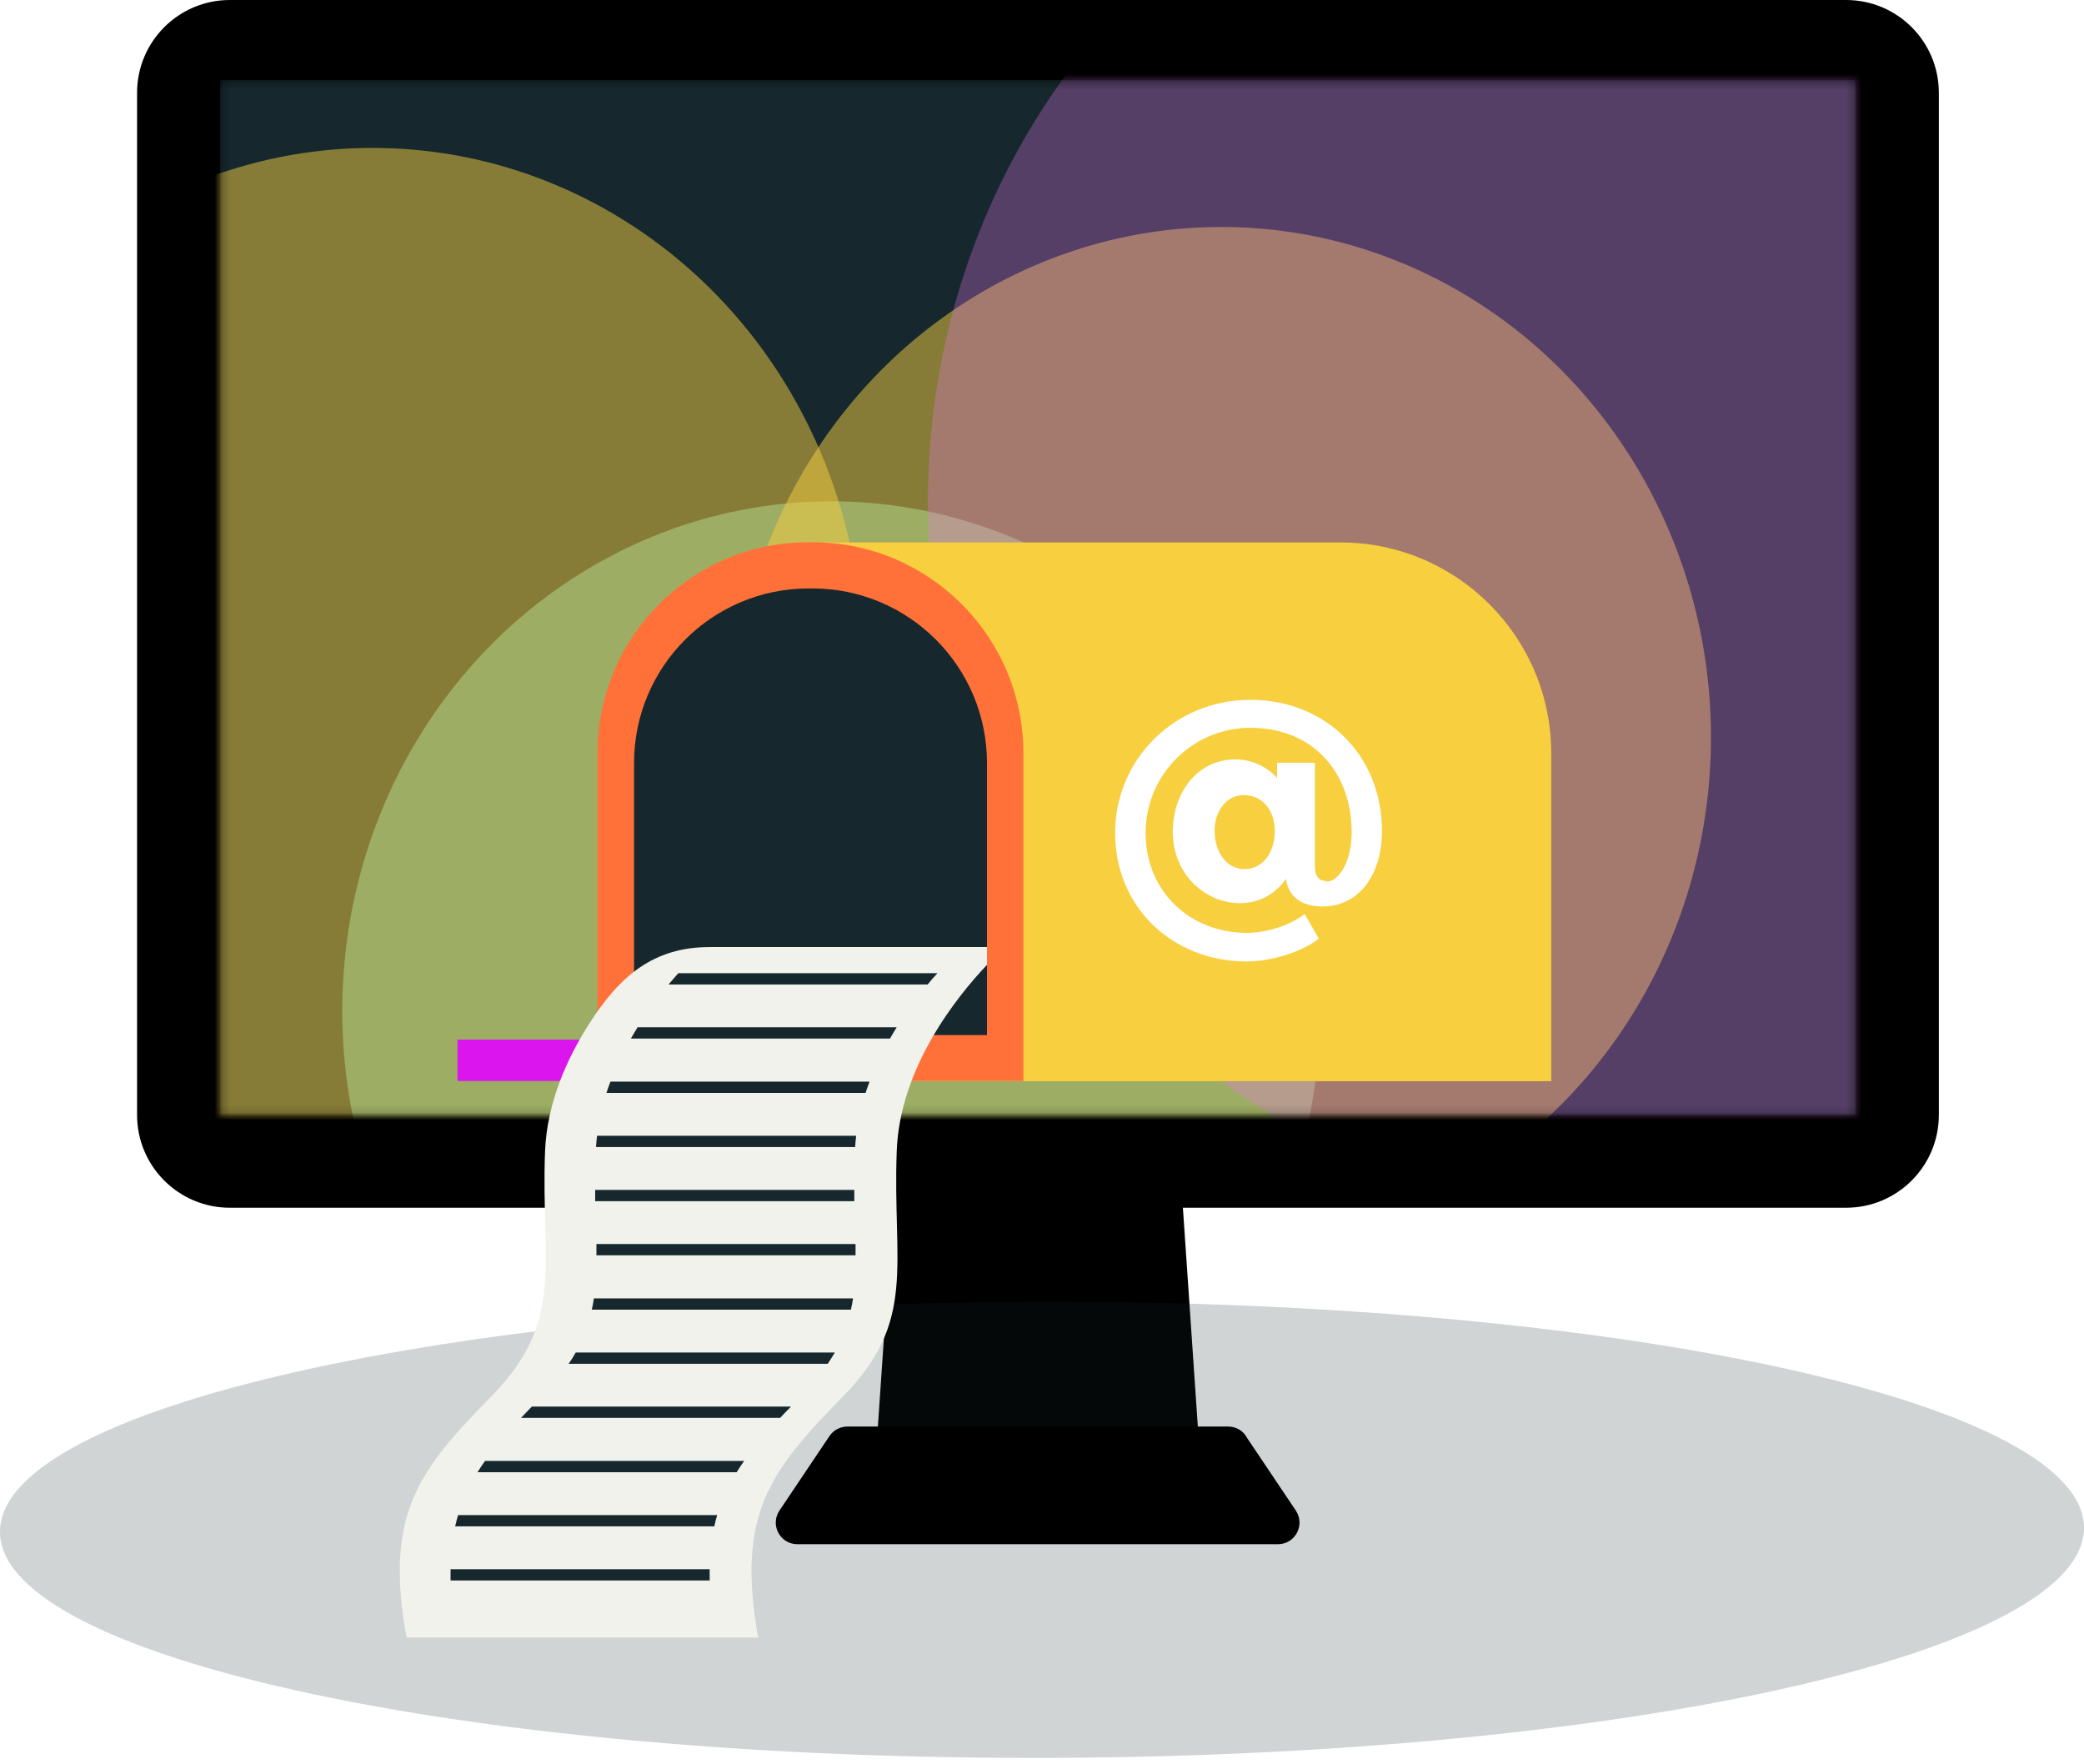
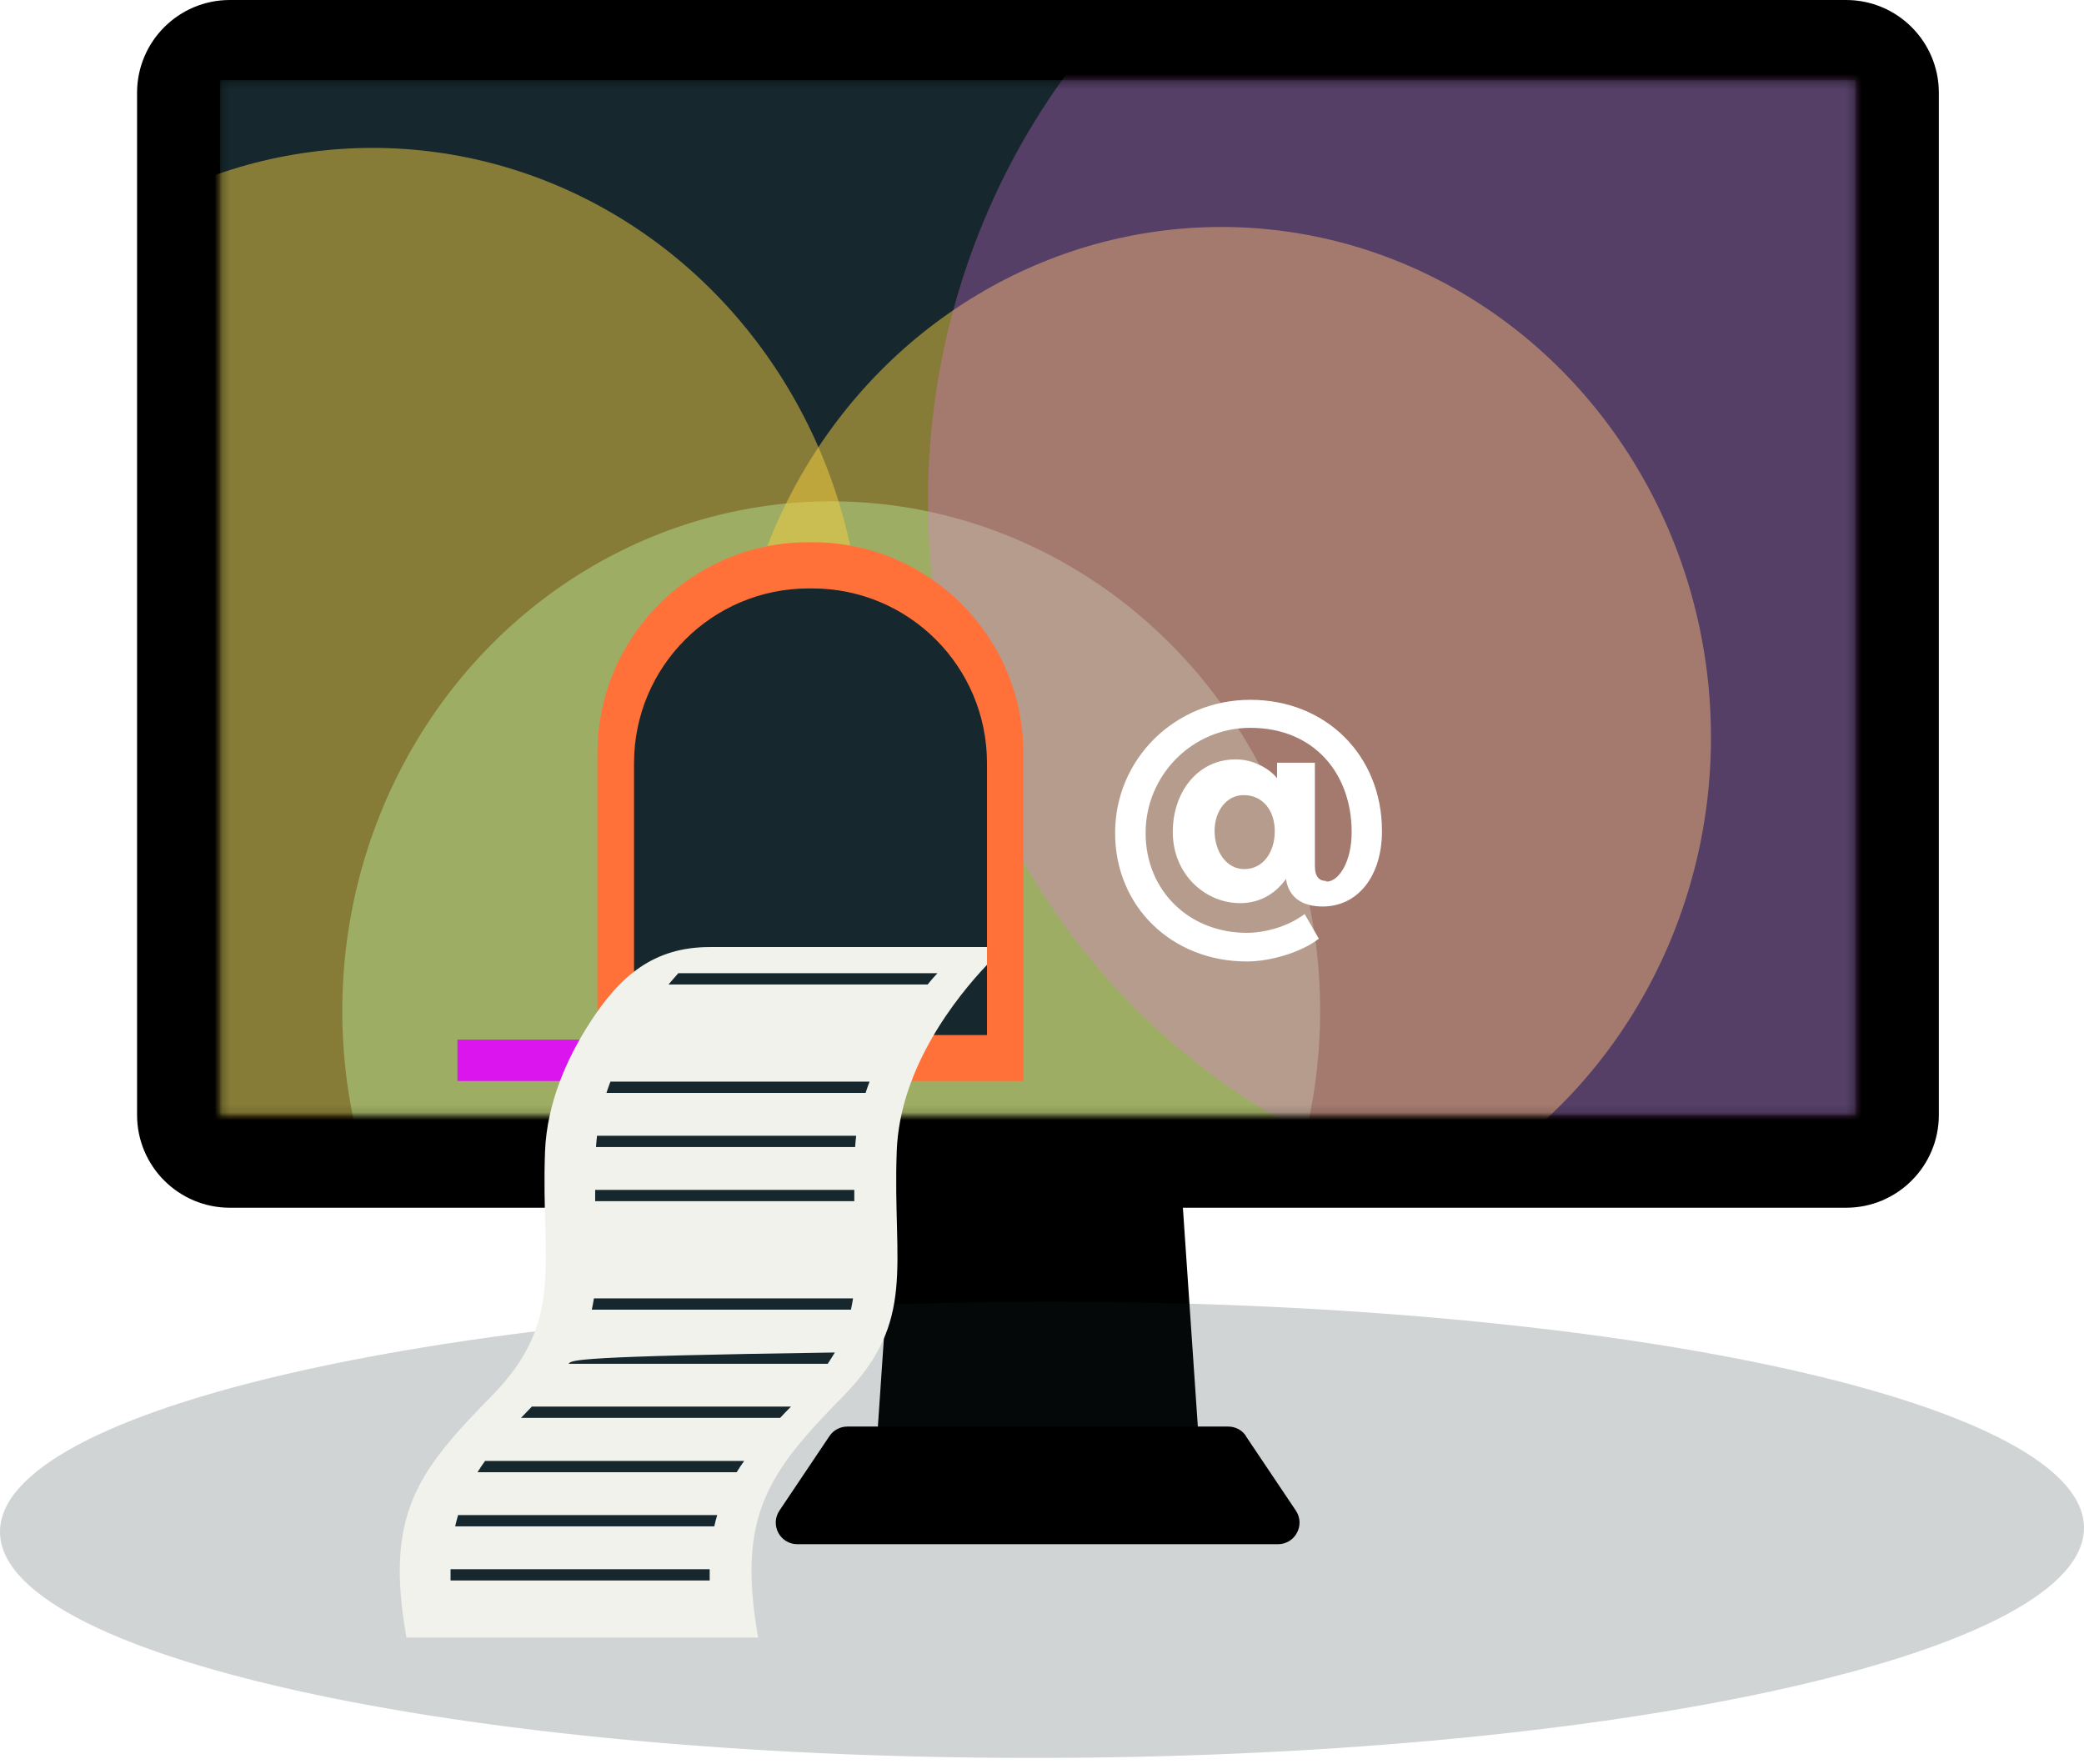
<svg xmlns="http://www.w3.org/2000/svg" width="267" height="226" viewBox="0 0 267 226" fill="none">
  <path d="M154.107 192.155H111.831L115.312 141.178H150.626L154.107 192.155Z" fill="black" />
  <path opacity="0.2" d="M0.012 195.848C-0.956 211.984 58.05 225.14 131.741 225.209C205.432 225.289 266.021 212.259 266.988 196.123C267.956 179.987 208.95 166.831 135.259 166.762C61.48 166.682 0.979 179.712 0.012 195.848Z" fill="#16282D" />
  <path d="M159.649 183.989C159.14 183.213 158.284 182.758 157.346 182.758H108.565C107.654 182.758 106.771 183.213 106.262 183.989L99.863 193.521C98.632 195.368 99.944 197.831 102.166 197.831H163.719C165.941 197.831 167.253 195.368 166.021 193.521L159.622 183.989H159.649Z" fill="black" />
  <path d="M236.516 0H29.448C22.883 0 17.561 5.322 17.561 11.887V142.838C17.561 149.403 22.883 154.725 29.448 154.725H236.516C243.081 154.725 248.403 149.403 248.403 142.838V11.887C248.403 5.322 243.081 0 236.516 0Z" fill="black" />
  <mask id="mask0_1551_14169" style="mask-type:alpha" maskUnits="userSpaceOnUse" x="28" y="10" width="210" height="133">
    <path d="M237.776 10.254H28.191V142.891H237.776V10.254Z" fill="#110239" />
  </mask>
  <g mask="url(#mask0_1551_14169)">
    <path d="M237.776 10.254H28.191V142.891H237.776V10.254Z" fill="#16282D" />
    <g filter="url(#filter0_f_1551_14169)">
      <ellipse cx="62.641" cy="65.276" rx="62.641" ry="65.276" transform="matrix(-1 0 0 1 169.135 64.228)" fill="#77EDE3" fill-opacity="0.5" />
    </g>
    <g filter="url(#filter1_f_1551_14169)">
      <ellipse cx="62.737" cy="65.377" rx="62.737" ry="65.377" transform="matrix(-1 0 0 1 219.208 29.078)" fill="#F7D043" fill-opacity="0.5" />
    </g>
    <g filter="url(#filter2_f_1551_14169)">
      <ellipse cx="62.737" cy="65.377" rx="62.737" ry="65.377" transform="matrix(-1 0 0 1 110.475 18.949)" fill="#F7D043" fill-opacity="0.5" />
    </g>
    <g filter="url(#filter3_f_1551_14169)">
      <ellipse cx="86.554" cy="90.196" rx="86.554" ry="90.196" transform="matrix(-1 0 0 1 292 -26)" fill="#E975EE" fill-opacity="0.3" />
    </g>
  </g>
-   <path d="M171.728 69.492H103.83V138.515H198.743V96.507C198.743 81.594 186.641 69.492 171.728 69.492Z" fill="#F7CF3F" />
  <path d="M131.113 138.489H76.548V96.481C76.548 81.569 88.65 69.467 103.563 69.467H104.098C119.011 69.467 131.113 81.569 131.113 96.481V138.489Z" fill="#FF7139" />
  <path d="M126.453 132.6H81.232V97.768C81.232 85.398 91.246 75.385 103.615 75.385H104.07C116.44 75.385 126.453 85.398 126.453 97.768V132.6Z" fill="#16282D" />
  <path d="M110.362 133.188H58.609V138.489H110.362V133.188Z" fill="#DB15EE" />
  <path d="M169.935 112.947C171.568 112.947 173.174 110.35 173.174 106.602C173.174 99.105 168.355 93.242 160.189 93.242C152.773 93.242 146.775 99.293 146.775 106.709C146.775 114.125 152.371 119.507 159.734 119.507C161.983 119.507 164.955 118.757 167.15 117.097L168.971 120.257C166.695 122.024 162.759 123.175 159.734 123.175C150.149 123.175 142.866 116.16 142.866 106.709C142.866 97.258 150.524 89.654 160.189 89.654C169.854 89.654 177.057 96.749 177.057 106.468C177.057 112.358 173.87 116.133 169.48 116.133C167.123 116.133 165.383 115.223 164.848 113.081L164.767 112.599C163.214 114.768 161.099 115.705 158.877 115.705C154.459 115.705 150.256 112.064 150.256 106.575C150.256 101.515 153.415 97.285 158.315 97.285C161.421 97.285 163.455 99.373 163.616 99.721V97.713H168.462V110.939C168.462 112.358 169.051 112.867 169.935 112.867V112.947ZM155.611 106.441C155.611 109.038 157.083 111.341 159.413 111.341C161.876 111.341 163.322 109.119 163.322 106.495C163.322 103.871 161.822 101.863 159.332 101.863C157.11 101.863 155.611 103.951 155.611 106.441Z" fill="white" />
  <path d="M114.887 147.513C115.262 136.777 122.598 127.673 126.454 123.604V121.328H90.952C83.723 121.328 79.412 125.023 75.503 131.127C72.638 135.599 70.068 141.301 69.827 147.54C69.292 162.104 72.451 169.199 62.973 178.865C53.495 188.503 49.265 194.019 52.076 209.788H97.136C94.325 194.045 98.555 188.53 108.033 178.865C117.511 169.226 114.352 162.131 114.887 147.54V147.513Z" fill="#F2F2ED" />
  <path d="M120.108 124.676H86.909C86.507 125.131 86.079 125.613 85.651 126.122H118.85C119.278 125.586 119.707 125.104 120.108 124.676Z" fill="#16282D" />
-   <path d="M114.885 131.609H81.686C81.391 132.091 81.097 132.573 80.829 133.055H114.029C114.323 132.546 114.591 132.065 114.885 131.609Z" fill="#16282D" />
  <path d="M111.407 138.57H78.207C78.02 139.052 77.859 139.534 77.698 140.016H110.898C111.058 139.534 111.219 139.052 111.407 138.57Z" fill="#16282D" />
  <path d="M109.692 145.506H76.493C76.439 145.988 76.385 146.47 76.359 146.952H109.558C109.585 146.47 109.638 145.988 109.692 145.506Z" fill="#16282D" />
  <path d="M109.452 152.441H76.252C76.252 152.923 76.252 153.432 76.252 153.887H109.452C109.452 153.405 109.452 152.923 109.452 152.441Z" fill="#16282D" />
-   <path d="M109.612 159.375H76.412C76.412 159.857 76.412 160.366 76.412 160.821H109.612C109.612 160.339 109.612 159.857 109.612 159.375Z" fill="#16282D" />
  <path d="M109.291 166.336H76.091C76.011 166.818 75.931 167.3 75.823 167.782H109.023C109.13 167.3 109.21 166.818 109.291 166.336Z" fill="#16282D" />
-   <path d="M106.961 173.27H73.762C73.494 173.751 73.2 174.233 72.852 174.715H106.051C106.372 174.233 106.667 173.751 106.961 173.27Z" fill="#16282D" />
+   <path d="M106.961 173.27C73.494 173.751 73.2 174.233 72.852 174.715H106.051C106.372 174.233 106.667 173.751 106.961 173.27Z" fill="#16282D" />
  <path d="M101.339 180.203H68.139C67.658 180.685 67.203 181.194 66.747 181.649H99.947C100.402 181.167 100.857 180.685 101.339 180.203Z" fill="#16282D" />
  <path d="M95.341 187.166H62.142C61.794 187.648 61.472 188.13 61.178 188.612H94.377C94.672 188.13 94.993 187.648 95.341 187.166Z" fill="#16282D" />
  <path d="M91.888 194.1H58.688C58.555 194.582 58.421 195.063 58.314 195.545H91.513C91.62 195.037 91.754 194.555 91.888 194.1Z" fill="#16282D" />
  <path d="M90.924 201.035H57.725C57.725 201.517 57.725 201.999 57.725 202.481H90.924C90.924 201.972 90.924 201.49 90.924 201.035Z" fill="#16282D" />
  <defs>
    <filter id="filter0_f_1551_14169" x="-42.326" y="-21.951" width="297.641" height="302.912" filterUnits="userSpaceOnUse" color-interpolation-filters="sRGB">
      <feFlood flood-opacity="0" result="BackgroundImageFix" />
      <feBlend mode="normal" in="SourceGraphic" in2="BackgroundImageFix" result="shape" />
      <feGaussianBlur stdDeviation="43.09" result="effect1_foregroundBlur_1551_14169" />
    </filter>
    <filter id="filter1_f_1551_14169" x="-53.797" y="-118.452" width="420.535" height="425.815" filterUnits="userSpaceOnUse" color-interpolation-filters="sRGB">
      <feFlood flood-opacity="0" result="BackgroundImageFix" />
      <feBlend mode="normal" in="SourceGraphic" in2="BackgroundImageFix" result="shape" />
      <feGaussianBlur stdDeviation="73.765" result="effect1_foregroundBlur_1551_14169" />
    </filter>
    <filter id="filter2_f_1551_14169" x="-162.53" y="-128.581" width="420.535" height="425.815" filterUnits="userSpaceOnUse" color-interpolation-filters="sRGB">
      <feFlood flood-opacity="0" result="BackgroundImageFix" />
      <feBlend mode="normal" in="SourceGraphic" in2="BackgroundImageFix" result="shape" />
      <feGaussianBlur stdDeviation="73.765" result="effect1_foregroundBlur_1551_14169" />
    </filter>
    <filter id="filter3_f_1551_14169" x="-28.639" y="-173.53" width="468.169" height="475.453" filterUnits="userSpaceOnUse" color-interpolation-filters="sRGB">
      <feFlood flood-opacity="0" result="BackgroundImageFix" />
      <feBlend mode="normal" in="SourceGraphic" in2="BackgroundImageFix" result="shape" />
      <feGaussianBlur stdDeviation="73.765" result="effect1_foregroundBlur_1551_14169" />
    </filter>
  </defs>
</svg>